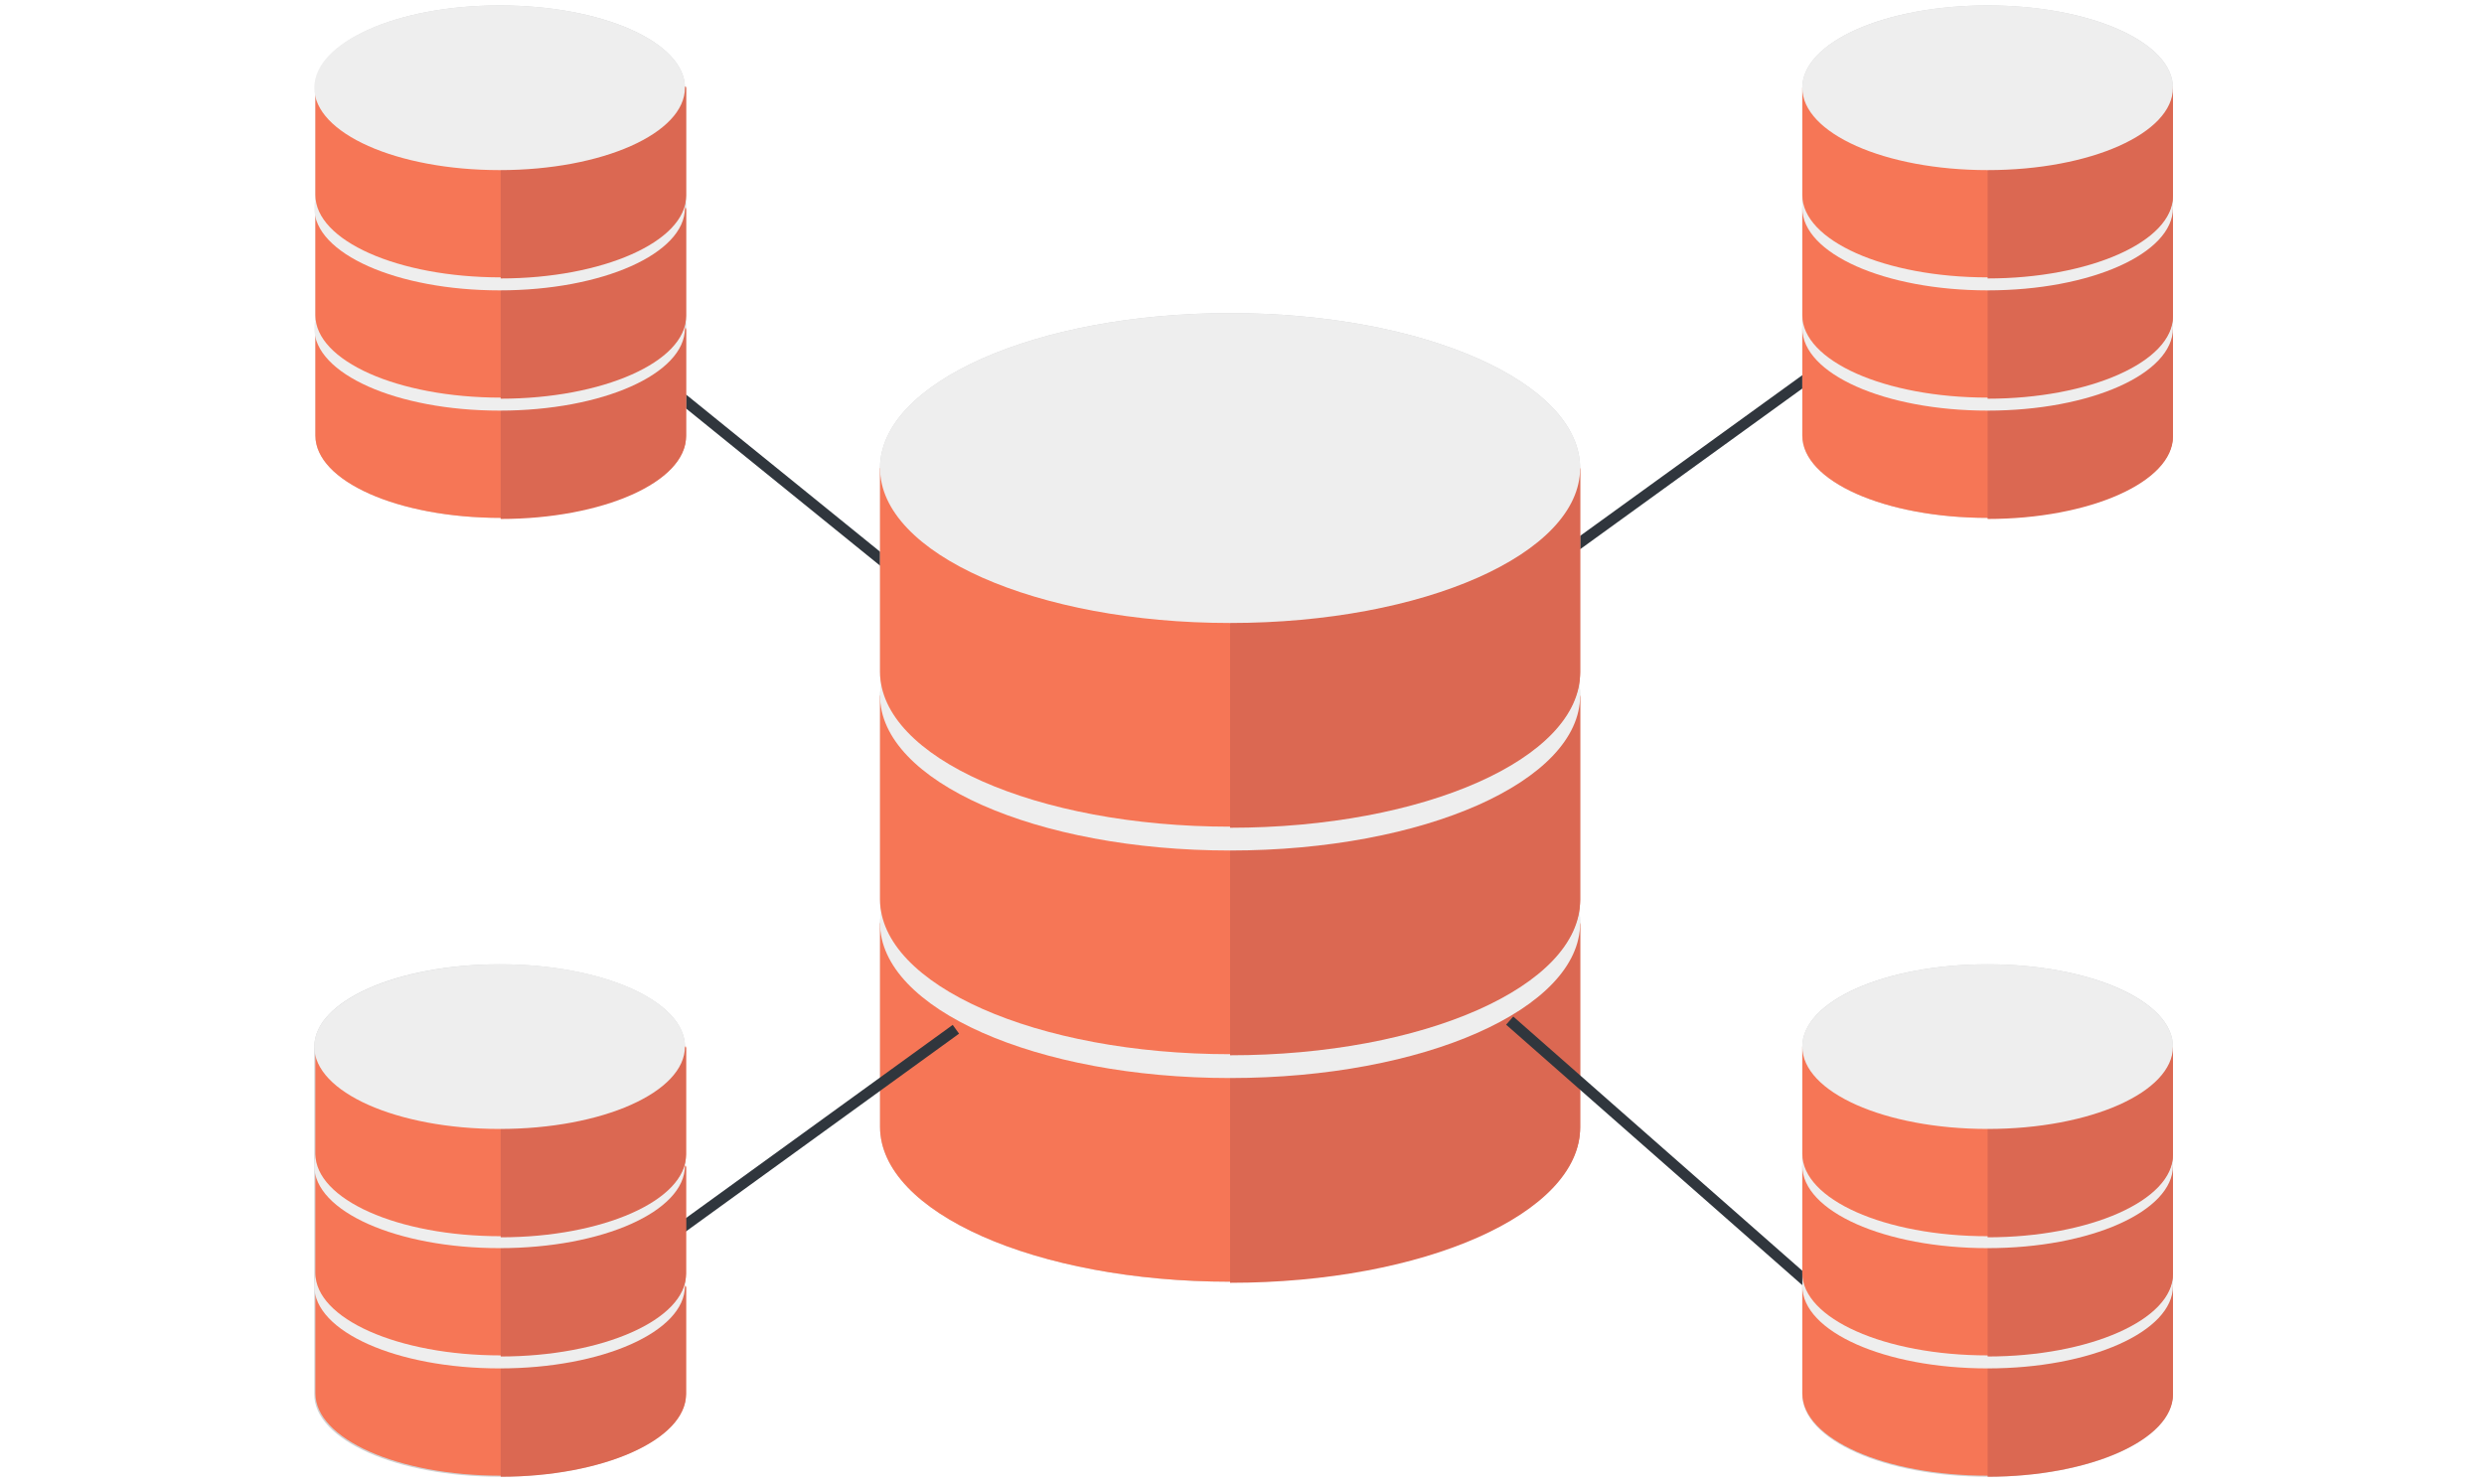
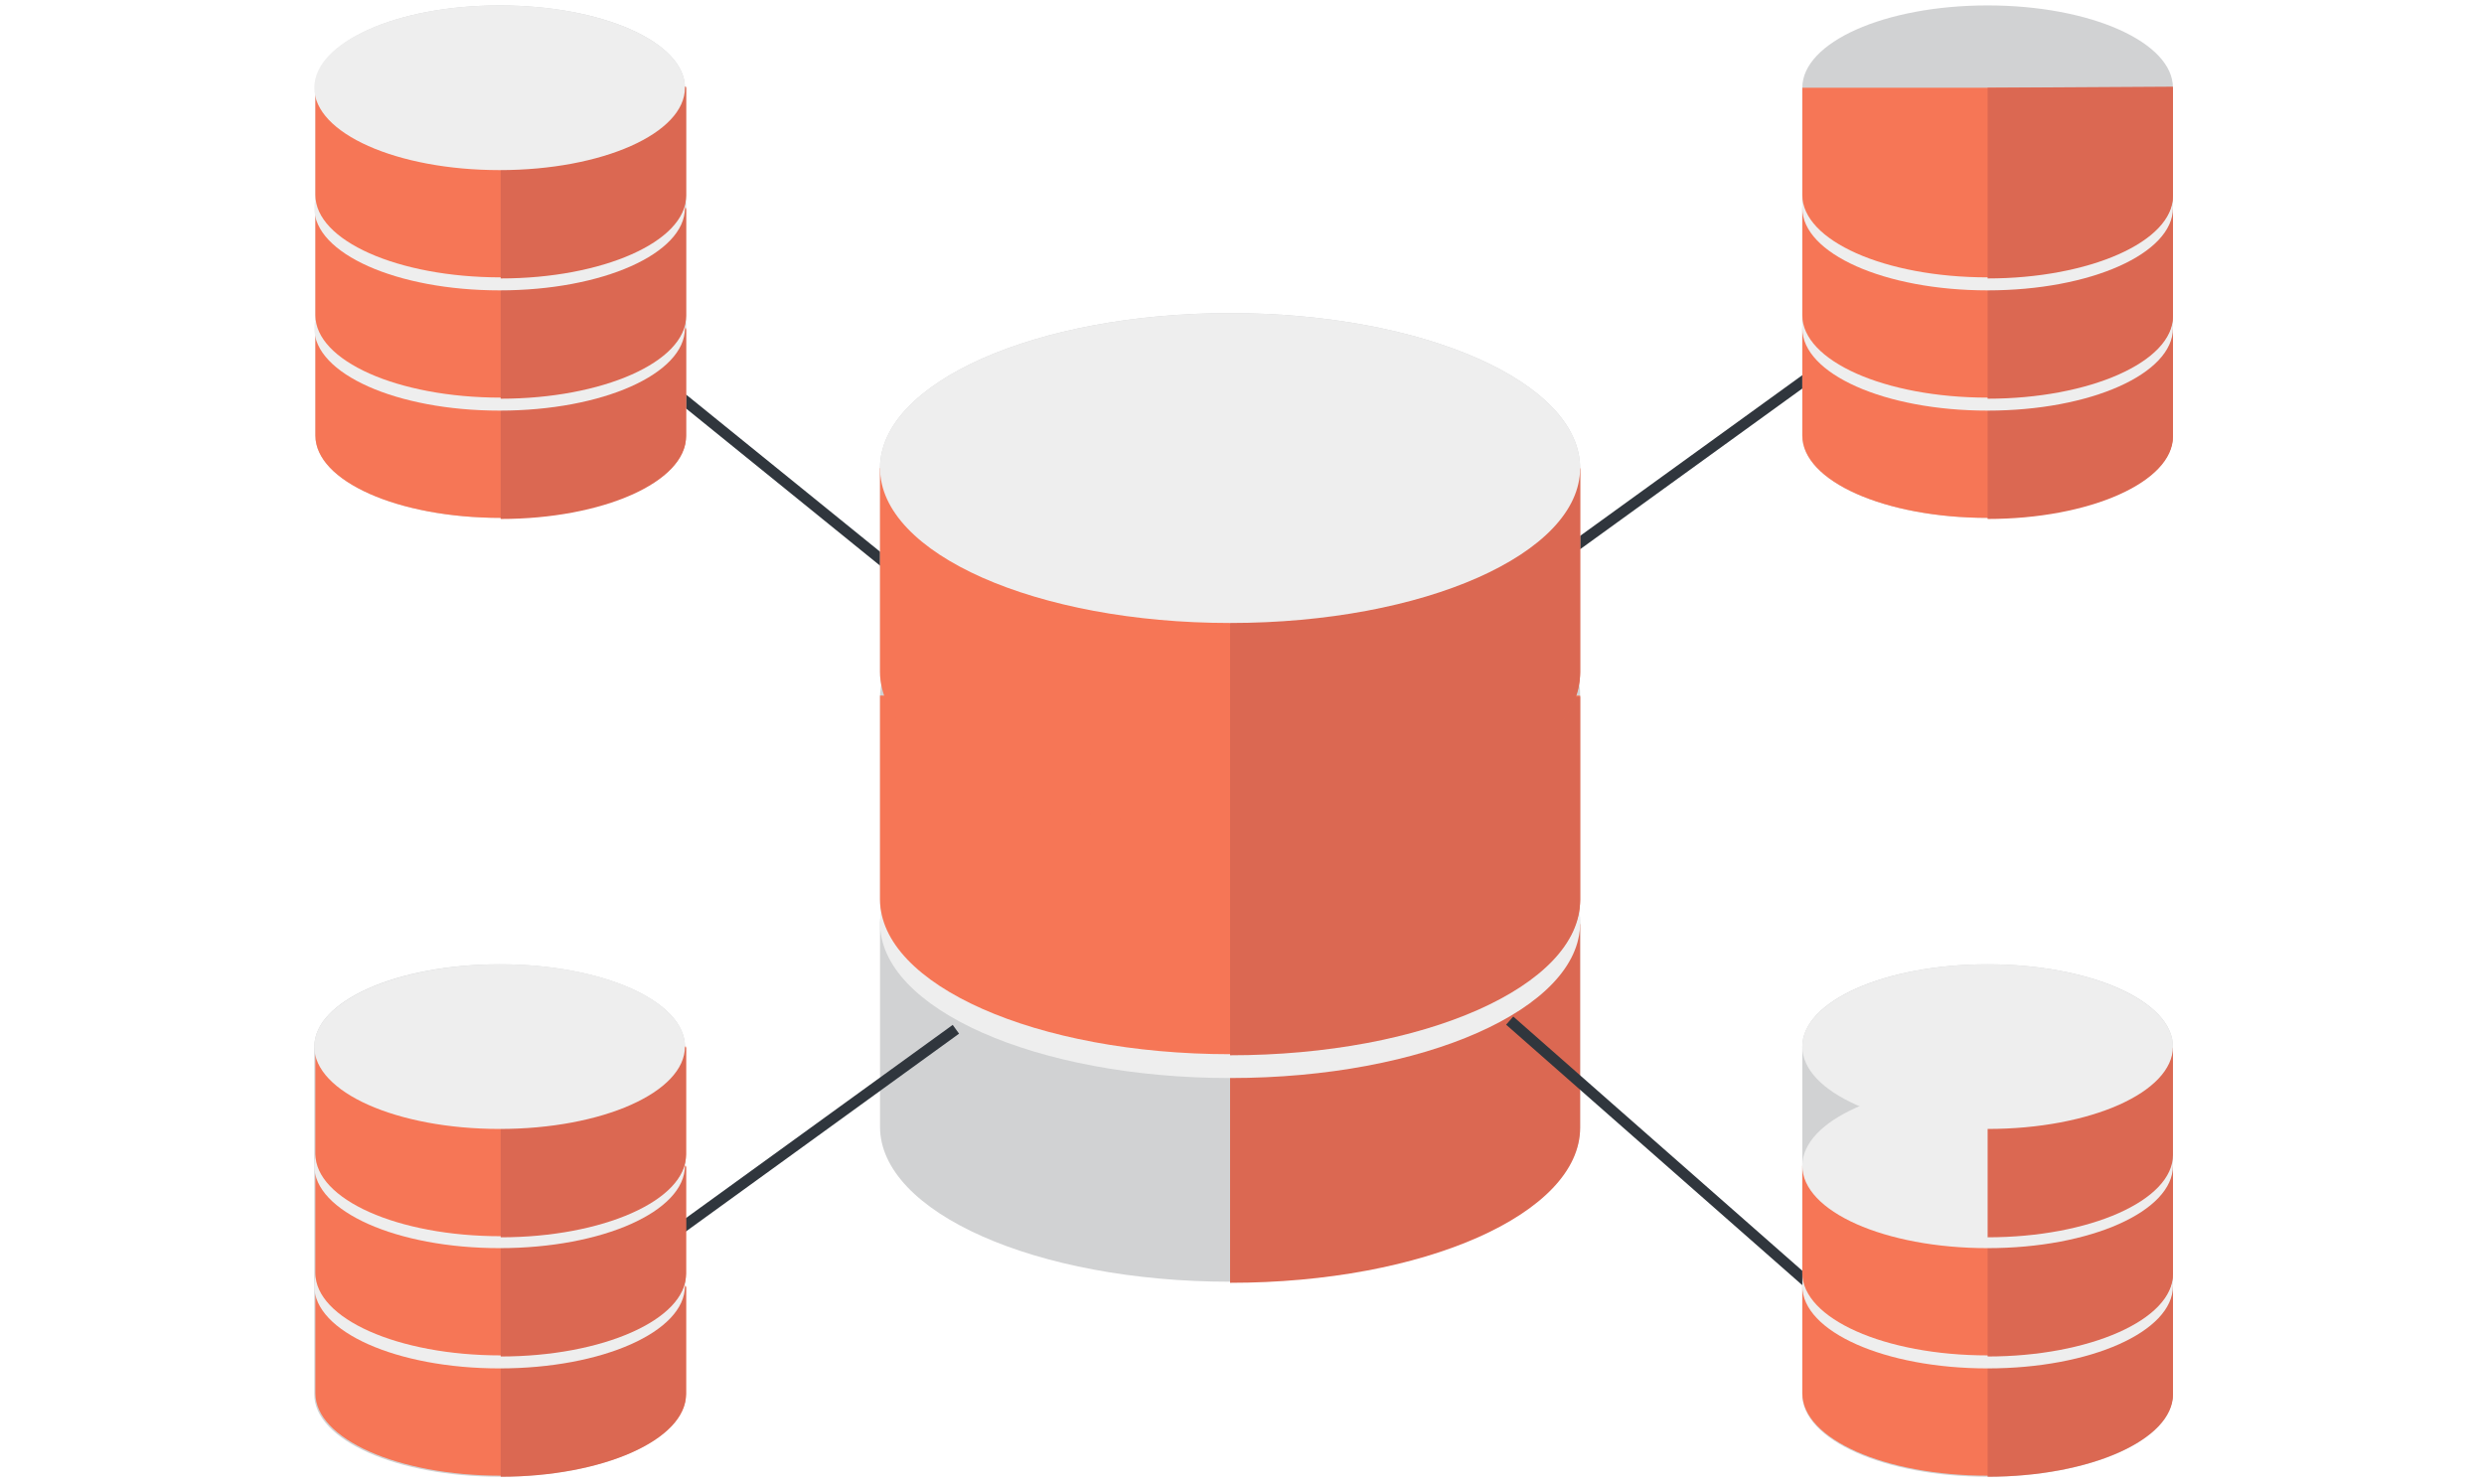
<svg xmlns="http://www.w3.org/2000/svg" version="1.1" id="Layer_1" x="0px" y="0px" viewBox="0 0 229.2 137" style="enable-background:new 0 0 229.2 137;" xml:space="preserve">
  <style type="text/css">
	.st0{fill:none;stroke:#30363D;stroke-miterlimit:10;}
	.st1{fill:#D1D2D3;}
	.st2{fill:#F67656;}
	.st3{fill:#DB6852;}
	.st4{fill:#EEEEEE;}
</style>
  <g>
    <g>
      <line class="st0" x1="140.1" y1="54.2" x2="174.1" y2="29.6" />
      <line class="st0" x1="54.1" y1="29.6" x2="86.8" y2="56.1" />
      <g>
        <g>
          <path class="st1" d="M145.8,43.2c0-7.9-14.4-14.3-32.3-14.3s-32.3,6.4-32.3,14.3V62c0,0.3,0,0.7,0.1,1.1c0,0.3-0.1,0.7-0.1,1.1      V83c0,0.3,0,0.7,0.1,1.1c0,0.3-0.1,0.7-0.1,1.1v18.8c0,7.9,14.4,14.3,32.3,14.3s32.3-6.4,32.3-14.3V85.2c0-0.3,0-0.7-0.1-1.1      c0-0.3,0.1-0.7,0.1-1.1V64.2c0-0.3,0-0.7-0.1-1.1c0-0.3,0.1-0.7,0.1-1.1V43.2z" />
        </g>
        <g>
          <g>
-             <path class="st2" d="M81.2,85.2v18.8c0,7.9,14.4,14.3,32.3,14.3s32.3-6.4,32.3-14.3V85.2H81.2L81.2,85.2z" />
            <path class="st3" d="M113.5,85.2v33.2c17.9,0,32.3-6.4,32.3-14.3V85.3L113.5,85.2L113.5,85.2z" />
          </g>
          <path class="st4" d="M145.8,85.2c0,7.9-14.4,14.3-32.3,14.3s-32.3-6.4-32.3-14.3s14.4-14.3,32.3-14.3S145.8,77.2,145.8,85.2z" />
        </g>
        <g>
          <g>
            <path class="st2" d="M81.2,64.2V83c0,7.9,14.4,14.3,32.3,14.3s32.3-6.4,32.3-14.3V64.2H81.2L81.2,64.2z" />
            <path class="st3" d="M113.5,64.2v33.2c17.9,0,32.3-6.4,32.3-14.3V64.3L113.5,64.2L113.5,64.2z" />
          </g>
-           <path class="st4" d="M145.8,64.2c0,7.9-14.4,14.3-32.3,14.3s-32.3-6.4-32.3-14.3s14.4-14.3,32.3-14.3S145.8,56.3,145.8,64.2z" />
        </g>
        <g>
          <g>
            <path class="st2" d="M81.2,43.2V62c0,7.9,14.4,14.3,32.3,14.3s32.3-6.4,32.3-14.3V43.2H81.2z" />
            <path class="st3" d="M113.5,43.2v33.2c17.9,0,32.3-6.4,32.3-14.3V43.3L113.5,43.2L113.5,43.2z" />
          </g>
          <path class="st4" d="M145.8,43.2c0,7.9-14.4,14.3-32.3,14.3s-32.3-6.4-32.3-14.3s14.4-14.3,32.3-14.3S145.8,35.3,145.8,43.2z" />
        </g>
      </g>
      <g>
        <g>
          <path class="st1" d="M200.5,8.1c0-4.2-7.6-7.6-17.1-7.6s-17.1,3.4-17.1,7.6v9.9c0,0.2,0,0.4,0,0.6c0,0.2,0,0.4,0,0.6v9.9      c0,0.2,0,0.4,0,0.6c0,0.2,0,0.4,0,0.6v9.9c0,4.2,7.6,7.6,17.1,7.6s17.1-3.4,17.1-7.6v-9.9c0-0.2,0-0.4,0-0.6c0-0.2,0-0.4,0-0.6      v-9.9c0-0.2,0-0.4,0-0.6c0-0.2,0-0.4,0-0.6V8.1z" />
        </g>
        <g>
          <g>
            <path class="st2" d="M166.3,30.3v9.9c0,4.2,7.6,7.6,17.1,7.6s17.1-3.4,17.1-7.6v-9.9C200.5,30.3,166.3,30.3,166.3,30.3z" />
            <path class="st3" d="M183.4,30.3v17.6c9.4,0,17.1-3.4,17.1-7.6v-9.9L183.4,30.3L183.4,30.3z" />
          </g>
          <path class="st4" d="M200.5,30.3c0,4.2-7.6,7.6-17.1,7.6s-17.1-3.4-17.1-7.6s7.6-7.6,17.1-7.6C192.8,22.7,200.5,26.1,200.5,30.3      z" />
        </g>
        <g>
          <g>
            <path class="st2" d="M166.3,19.2v9.9c0,4.2,7.6,7.6,17.1,7.6s17.1-3.4,17.1-7.6v-9.9C200.5,19.2,166.3,19.2,166.3,19.2z" />
            <path class="st3" d="M183.4,19.2v17.6c9.4,0,17.1-3.4,17.1-7.6v-9.9L183.4,19.2L183.4,19.2z" />
          </g>
          <path class="st4" d="M200.5,19.2c0,4.2-7.6,7.6-17.1,7.6s-17.1-3.4-17.1-7.6s7.6-7.6,17.1-7.6S200.5,15,200.5,19.2z" />
        </g>
        <g>
          <g>
            <path class="st2" d="M166.3,8.1v9.9c0,4.2,7.6,7.6,17.1,7.6s17.1-3.4,17.1-7.6V8.1H166.3z" />
            <path class="st3" d="M183.4,8.1v17.6c9.4,0,17.1-3.4,17.1-7.6V8L183.4,8.1L183.4,8.1z" />
          </g>
-           <path class="st4" d="M200.5,8.1c0,4.2-7.6,7.6-17.1,7.6s-17.1-3.4-17.1-7.6s7.6-7.6,17.1-7.6S200.5,3.9,200.5,8.1z" />
        </g>
      </g>
      <g>
        <g>
          <path class="st1" d="M63.2,8.1c0-4.2-7.6-7.6-17.1-7.6S29.1,3.9,29.1,8.1v9.9c0,0.2,0,0.4,0,0.6c0,0.2,0,0.4,0,0.6v9.9      c0,0.2,0,0.4,0,0.6c0,0.2,0,0.4,0,0.6v9.9c0,4.2,7.6,7.6,17.1,7.6s17.1-3.4,17.1-7.6v-9.9c0-0.2,0-0.4,0-0.6c0-0.2,0-0.4,0-0.6      v-9.9c0-0.2,0-0.4,0-0.6c0-0.2,0-0.4,0-0.6V8.1L63.2,8.1z" />
        </g>
        <g>
          <g>
            <path class="st2" d="M29.1,30.3v9.9c0,4.2,7.6,7.6,17.1,7.6s17.1-3.4,17.1-7.6v-9.9C63.2,30.3,29.1,30.3,29.1,30.3z" />
            <path class="st3" d="M46.2,30.3v17.6c9.4,0,17.1-3.4,17.1-7.6v-9.9L46.2,30.3L46.2,30.3z" />
          </g>
          <path class="st4" d="M63.2,30.3c0,4.2-7.6,7.6-17.1,7.6s-17.1-3.4-17.1-7.6s7.6-7.6,17.1-7.6C55.6,22.7,63.2,26.1,63.2,30.3z" />
        </g>
        <g>
          <g>
            <path class="st2" d="M29.1,19.2v9.9c0,4.2,7.6,7.6,17.1,7.6s17.1-3.4,17.1-7.6v-9.9C63.2,19.2,29.1,19.2,29.1,19.2z" />
            <path class="st3" d="M46.2,19.2v17.6c9.4,0,17.1-3.4,17.1-7.6v-9.9L46.2,19.2L46.2,19.2z" />
          </g>
          <path class="st4" d="M63.2,19.2c0,4.2-7.6,7.6-17.1,7.6s-17.1-3.4-17.1-7.6s7.6-7.6,17.1-7.6S63.2,15,63.2,19.2z" />
        </g>
        <g>
          <g>
            <path class="st2" d="M29.1,8.1v9.9c0,4.2,7.6,7.6,17.1,7.6s17.1-3.4,17.1-7.6V8.1H29.1z" />
            <path class="st3" d="M46.2,8.1v17.6c9.4,0,17.1-3.4,17.1-7.6V8L46.2,8.1L46.2,8.1z" />
          </g>
          <path class="st4" d="M63.2,8.1c0,4.2-7.6,7.6-17.1,7.6s-17.1-3.4-17.1-7.6s7.6-7.6,17.1-7.6S63.2,3.9,63.2,8.1z" />
        </g>
      </g>
      <line class="st0" x1="54.1" y1="119.7" x2="88.2" y2="95" />
      <line class="st0" x1="139.3" y1="94.2" x2="170.9" y2="122" />
      <g>
        <g>
          <path class="st1" d="M63.2,96.6c0-4.2-7.6-7.6-17.1-7.6s-17.1,3.4-17.1,7.6v9.9c0,0.2,0,0.4,0,0.6s0,0.4,0,0.6v9.9      c0,0.2,0,0.4,0,0.6c0,0.2,0,0.4,0,0.6v9.9c0,4.2,7.6,7.6,17.1,7.6s17.1-3.4,17.1-7.6v-9.9c0-0.2,0-0.4,0-0.6c0-0.2,0-0.4,0-0.6      v-9.9c0-0.2,0-0.4,0-0.6s0-0.4,0-0.6V96.6z" />
        </g>
        <g>
          <g>
            <path class="st2" d="M29.1,118.7v9.9c0,4.2,7.6,7.6,17.1,7.6s17.1-3.4,17.1-7.6v-9.9C63.2,118.7,29.1,118.7,29.1,118.7z" />
            <path class="st3" d="M46.2,118.7v17.6c9.4,0,17.1-3.4,17.1-7.6v-9.9L46.2,118.7L46.2,118.7z" />
          </g>
          <path class="st4" d="M63.2,118.7c0,4.2-7.6,7.6-17.1,7.6s-17.1-3.4-17.1-7.6s7.6-7.6,17.1-7.6C55.6,111.2,63.2,114.6,63.2,118.7      z" />
        </g>
        <g>
          <g>
            <path class="st2" d="M29.1,107.6v9.9c0,4.2,7.6,7.6,17.1,7.6s17.1-3.4,17.1-7.6v-9.9H29.1z" />
            <path class="st3" d="M46.2,107.6v17.6c9.4,0,17.1-3.4,17.1-7.6v-9.9H46.2L46.2,107.6z" />
          </g>
          <path class="st4" d="M63.2,107.6c0,4.2-7.6,7.6-17.1,7.6s-17.1-3.4-17.1-7.6s7.6-7.6,17.1-7.6C55.6,100.1,63.2,103.4,63.2,107.6      z" />
        </g>
        <g>
          <g>
            <path class="st2" d="M29.1,96.6v9.9c0,4.2,7.6,7.6,17.1,7.6s17.1-3.4,17.1-7.6v-9.9H29.1z" />
            <path class="st3" d="M46.2,96.6v17.6c9.4,0,17.1-3.4,17.1-7.6v-9.9H46.2L46.2,96.6z" />
          </g>
          <path class="st4" d="M63.2,96.6c0,4.2-7.6,7.6-17.1,7.6s-17.1-3.4-17.1-7.6S36.7,89,46.2,89C55.6,89,63.2,92.4,63.2,96.6z" />
        </g>
      </g>
      <g>
        <g>
          <path class="st1" d="M200.5,96.6c0-4.2-7.6-7.6-17.1-7.6s-17.1,3.4-17.1,7.6v9.9c0,0.2,0,0.4,0,0.6s0,0.4,0,0.6v9.9      c0,0.2,0,0.4,0,0.6c0,0.2,0,0.4,0,0.6v9.9c0,4.2,7.6,7.6,17.1,7.6s17.1-3.4,17.1-7.6v-9.9c0-0.2,0-0.4,0-0.6c0-0.2,0-0.4,0-0.6      v-9.9c0-0.2,0-0.4,0-0.6s0-0.4,0-0.6V96.6z" />
        </g>
        <g>
          <g>
            <path class="st2" d="M166.3,118.7v9.9c0,4.2,7.6,7.6,17.1,7.6s17.1-3.4,17.1-7.6v-9.9C200.5,118.7,166.3,118.7,166.3,118.7z" />
            <path class="st3" d="M183.4,118.7v17.6c9.4,0,17.1-3.4,17.1-7.6v-9.9L183.4,118.7L183.4,118.7z" />
          </g>
          <path class="st4" d="M200.5,118.7c0,4.2-7.6,7.6-17.1,7.6s-17.1-3.4-17.1-7.6s7.6-7.6,17.1-7.6      C192.8,111.2,200.5,114.6,200.5,118.7z" />
        </g>
        <g>
          <g>
            <path class="st2" d="M166.3,107.6v9.9c0,4.2,7.6,7.6,17.1,7.6s17.1-3.4,17.1-7.6v-9.9H166.3z" />
            <path class="st3" d="M183.4,107.6v17.6c9.4,0,17.1-3.4,17.1-7.6v-9.9H183.4L183.4,107.6z" />
          </g>
          <path class="st4" d="M200.5,107.6c0,4.2-7.6,7.6-17.1,7.6s-17.1-3.4-17.1-7.6s7.6-7.6,17.1-7.6      C192.8,100.1,200.5,103.4,200.5,107.6z" />
        </g>
        <g>
          <g>
-             <path class="st2" d="M166.3,96.6v9.9c0,4.2,7.6,7.6,17.1,7.6s17.1-3.4,17.1-7.6v-9.9H166.3z" />
            <path class="st3" d="M183.4,96.6v17.6c9.4,0,17.1-3.4,17.1-7.6v-9.9H183.4L183.4,96.6z" />
          </g>
          <path class="st4" d="M200.5,96.6c0,4.2-7.6,7.6-17.1,7.6s-17.1-3.4-17.1-7.6S174,89,183.4,89C192.8,89,200.5,92.4,200.5,96.6z" />
        </g>
      </g>
    </g>
  </g>
</svg>